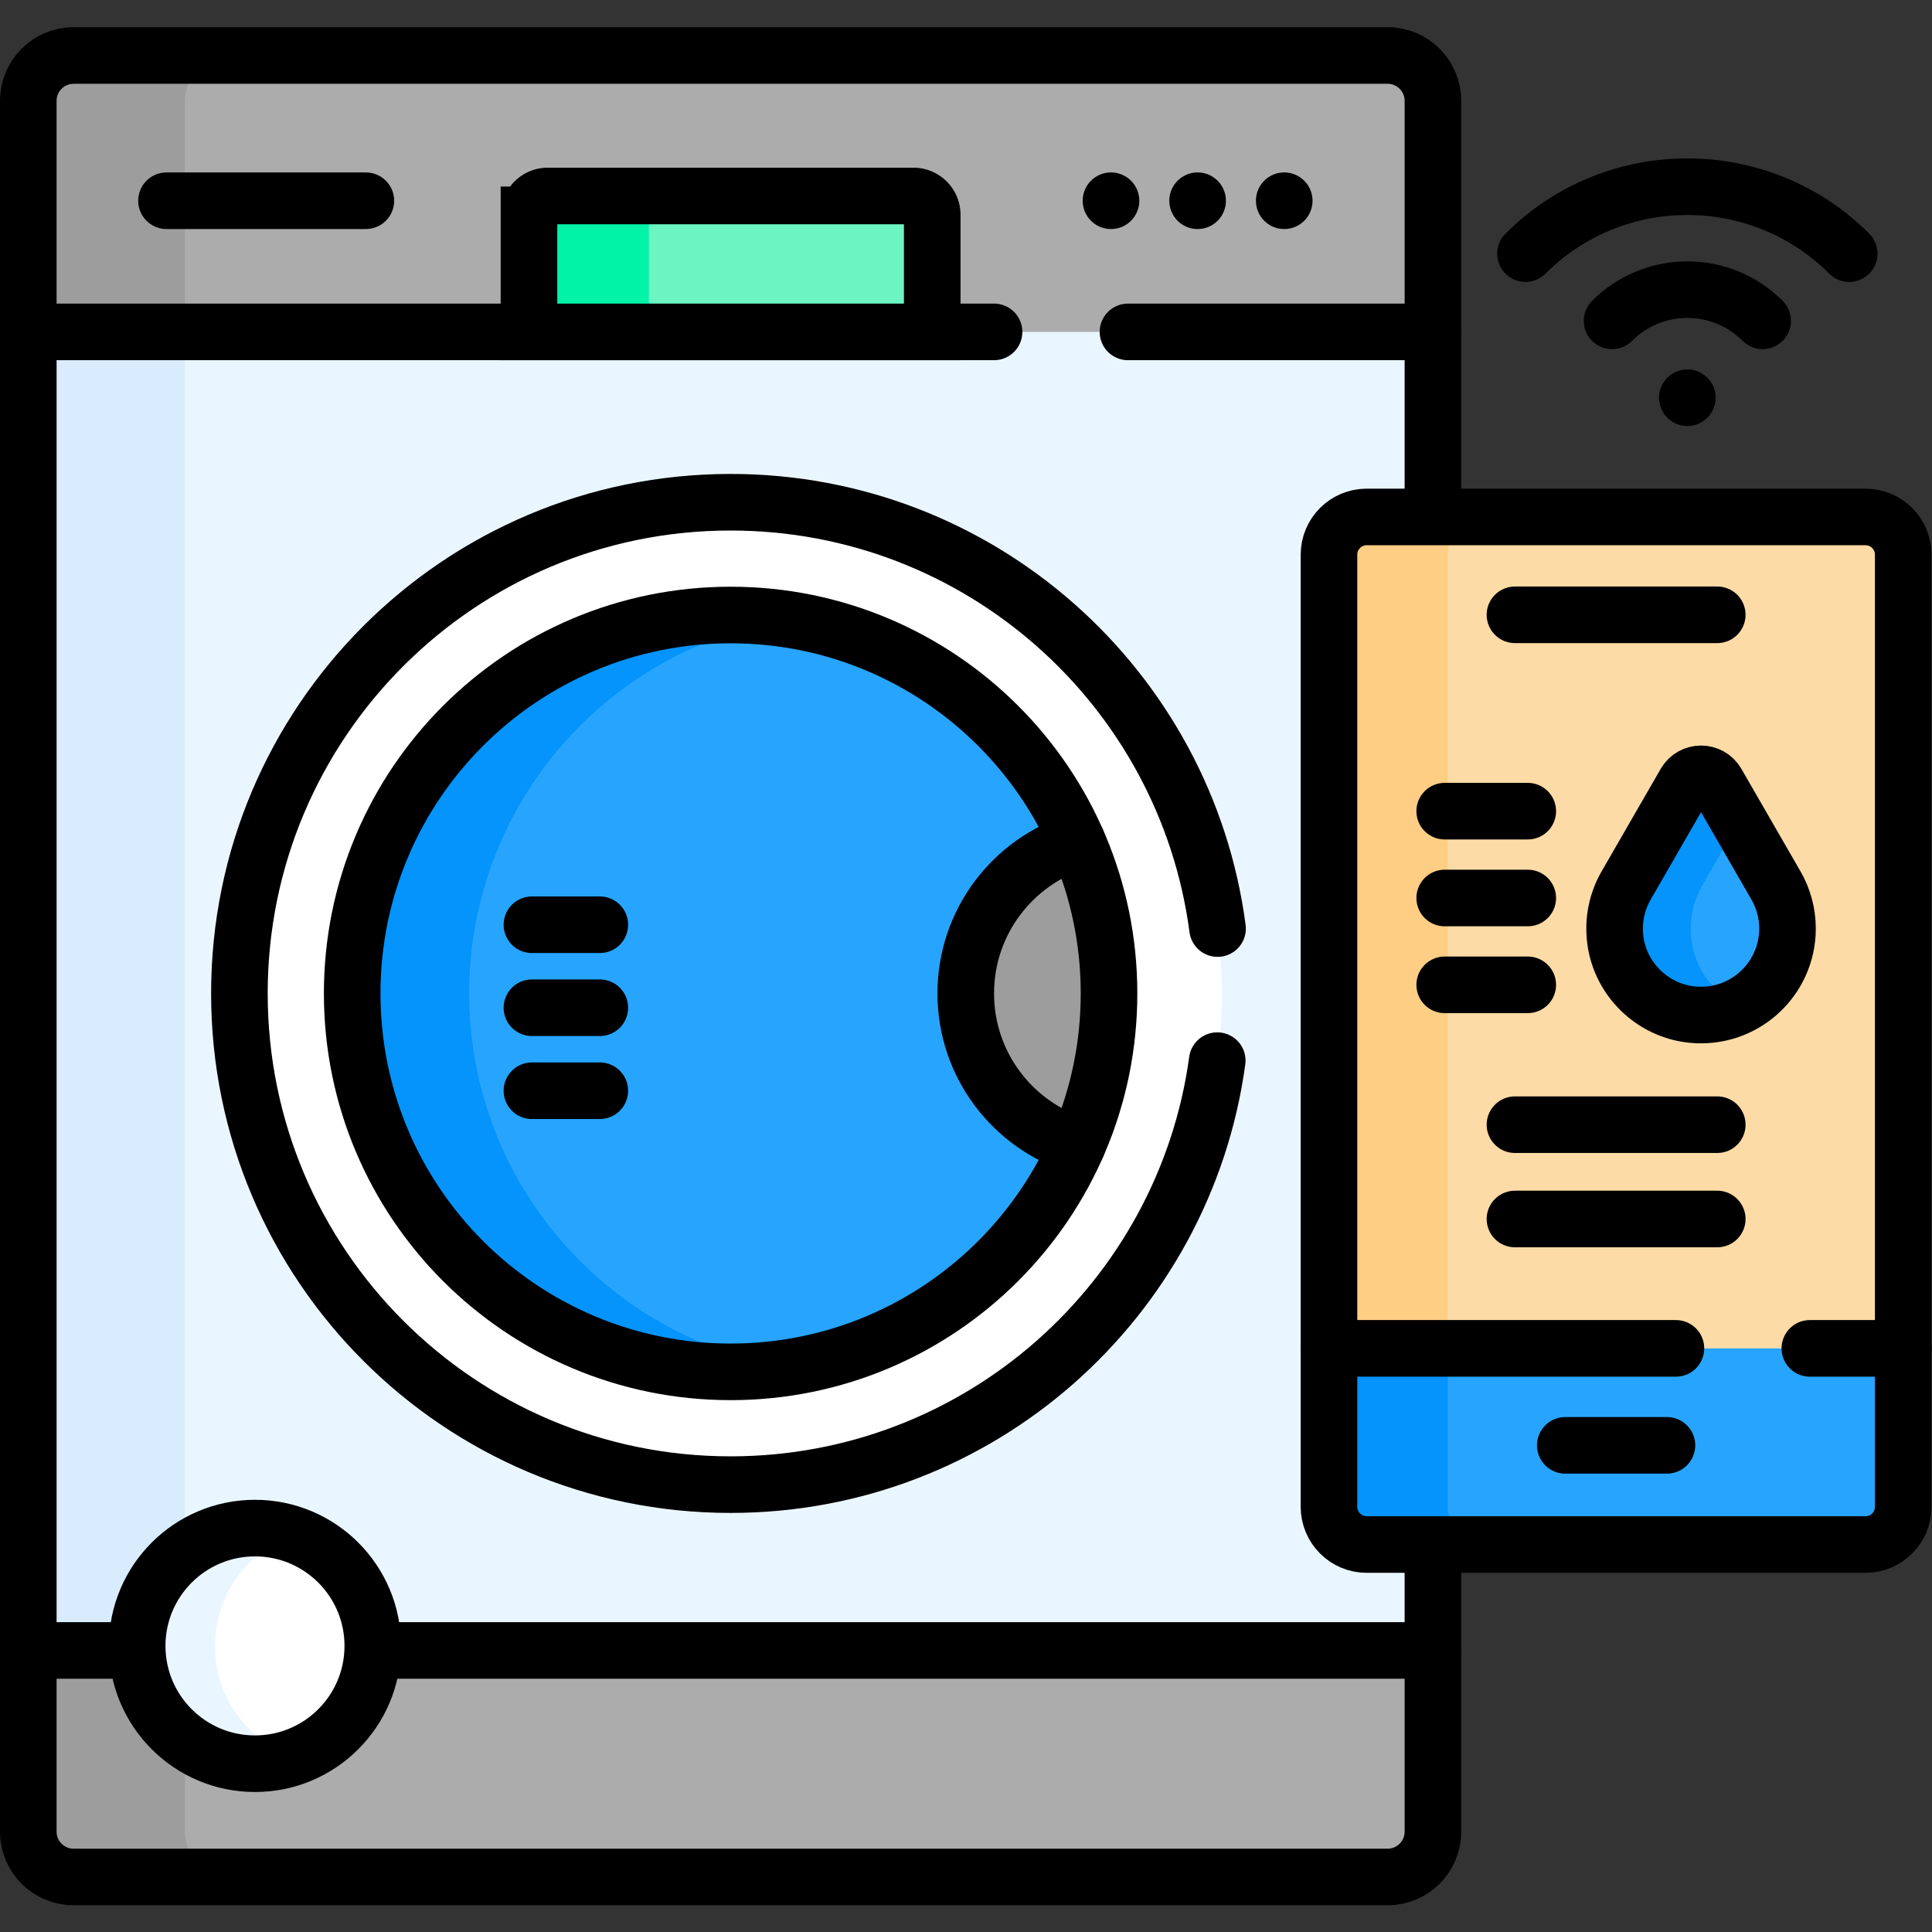
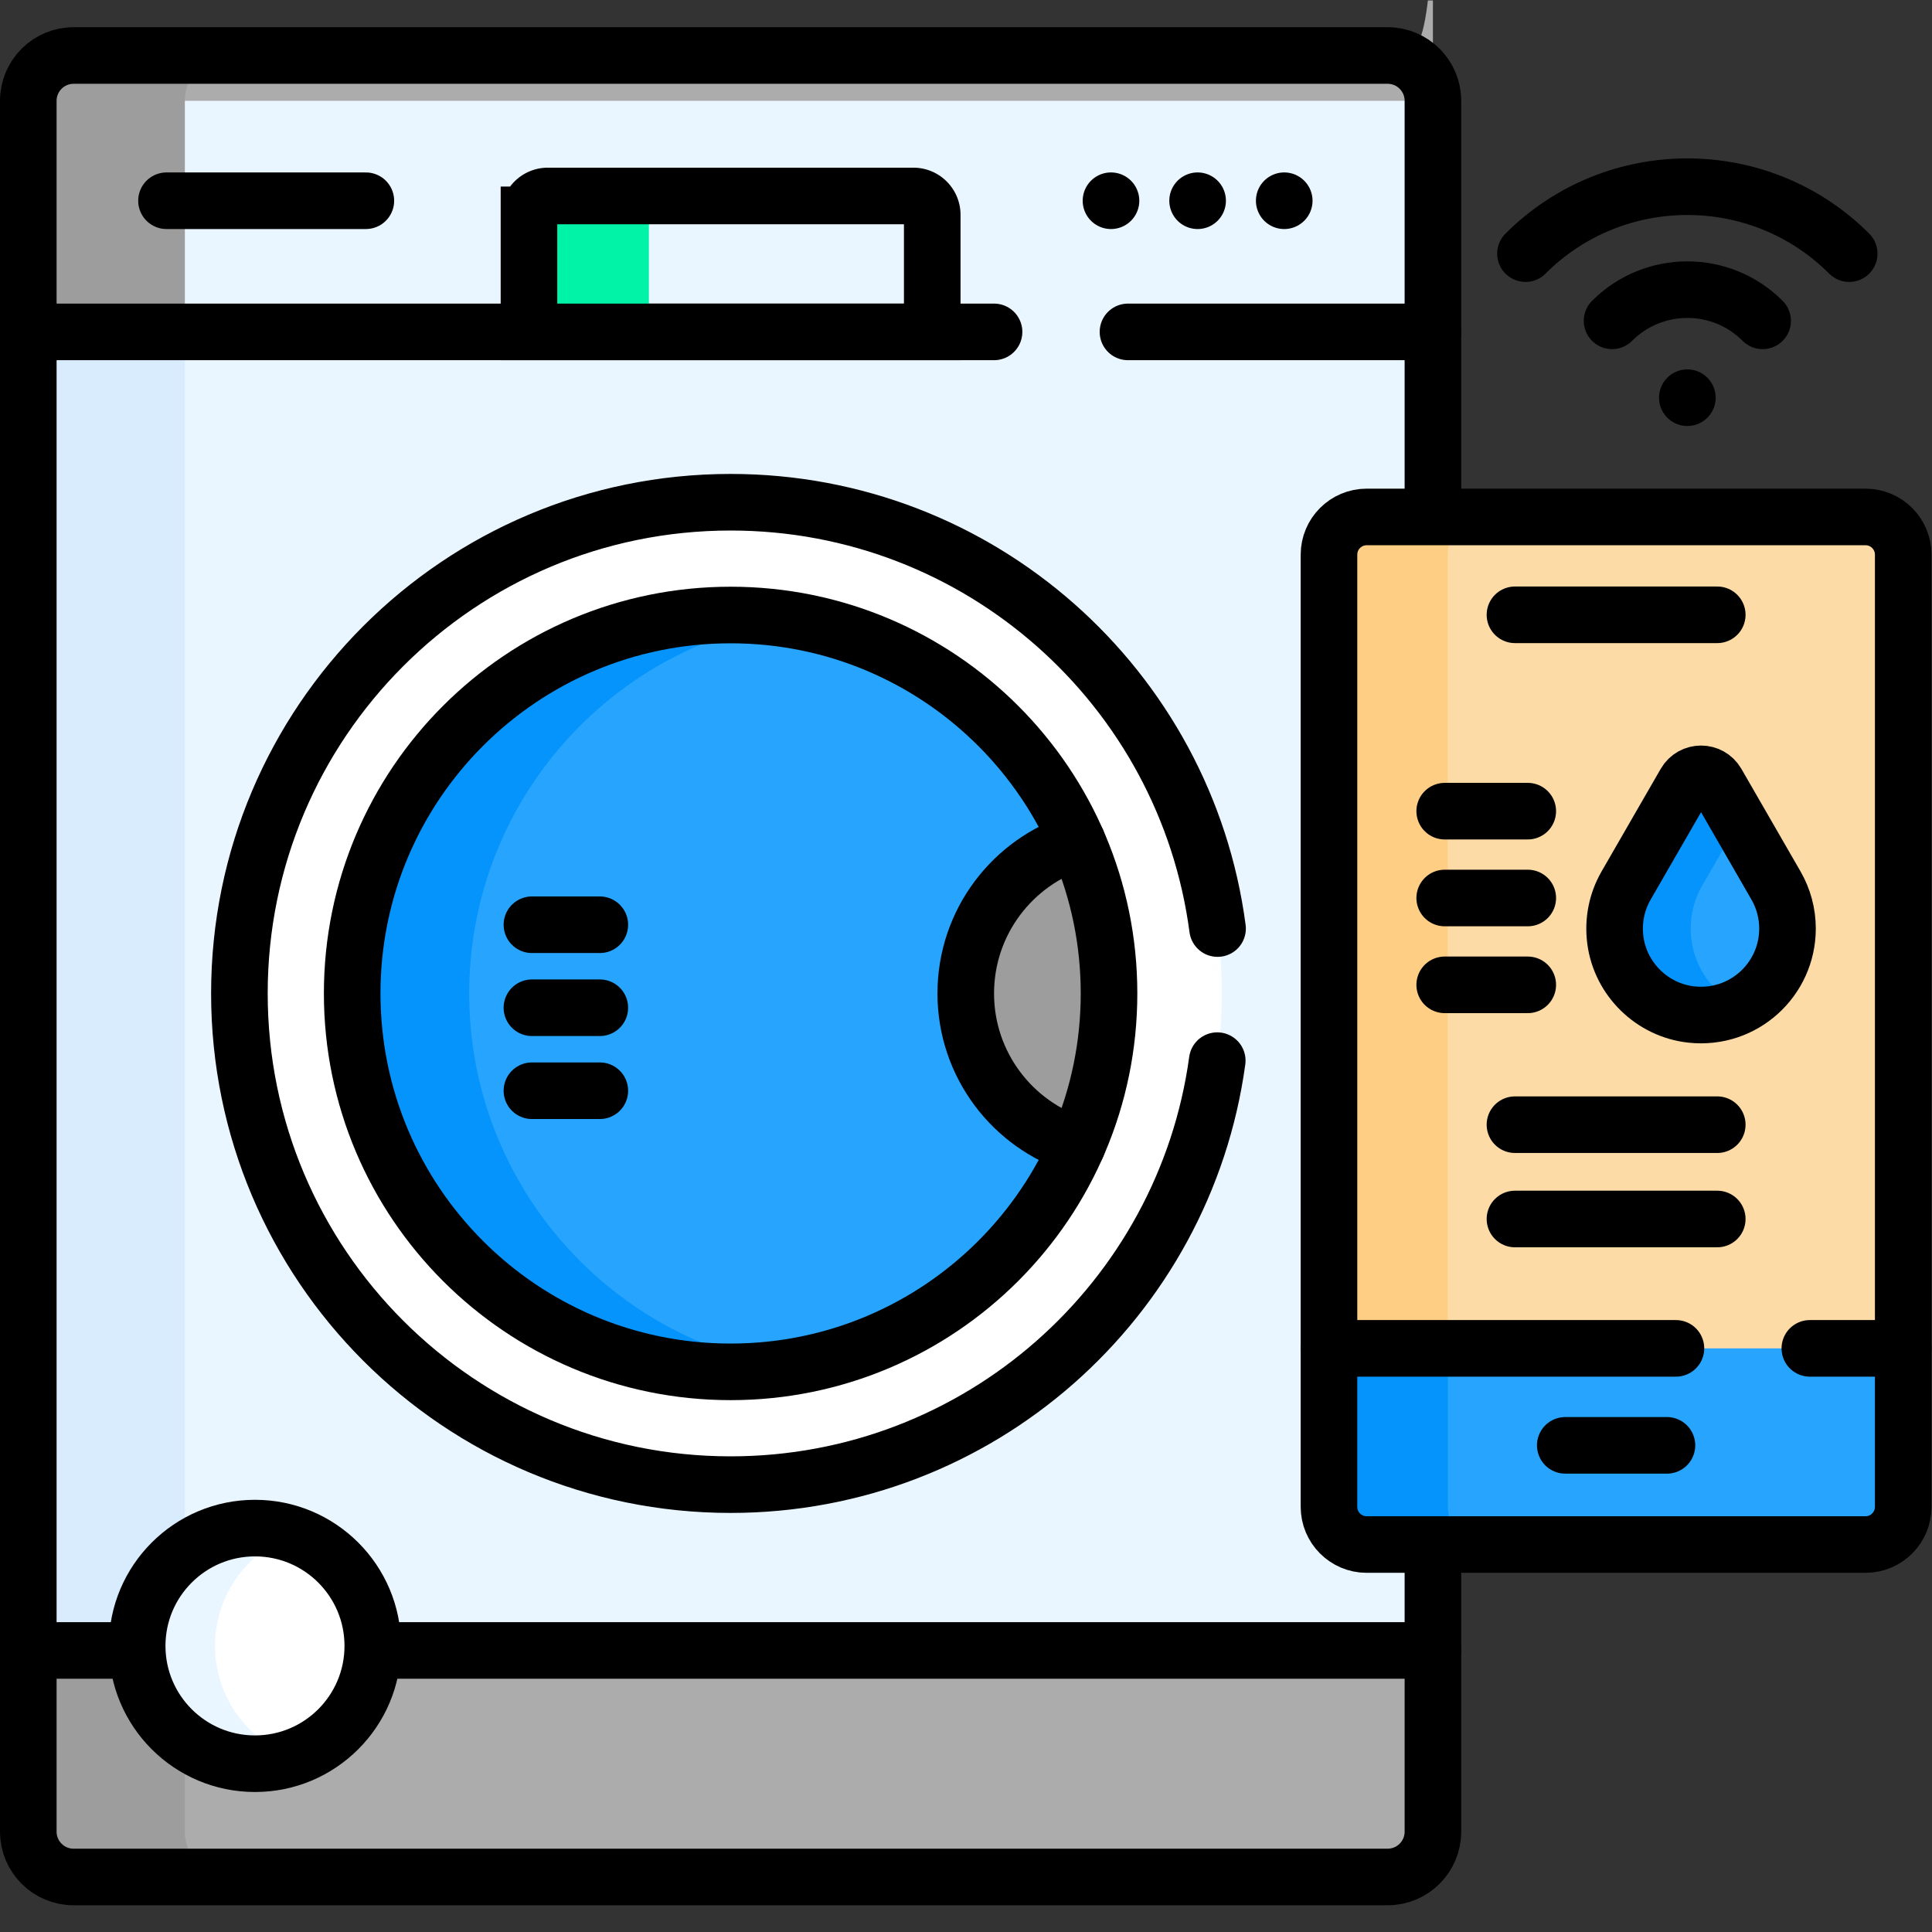
<svg xmlns="http://www.w3.org/2000/svg" version="1.1" width="512" height="512" x="0" y="0" viewBox="0 0 682.667 682.667" style="enable-background:new 0 0 512 512" xml:space="preserve" class="">
  <rect x="0" y="0" width="682.667" height="682.667" fill="#333333" stroke="none" />
  <g>
    <defs>
      <clipPath id="a">
        <path d="M0 512h512V0H0Z" fill="#000000" opacity="1" data-original="#000000" class="" />
      </clipPath>
    </defs>
    <g clip-path="url(#a)" transform="matrix(1.333 0 0 -1.333 0 682.667)">
      <path d="M0 0h-348.312c-6.634 0-12.011 5.377-12.011 12.011v458.811c0 6.634 5.377 12.011 12.011 12.011H0c6.634 0 12.011-5.377 12.011-12.011V12.011C12.011 5.377 6.634 0 0 0" style="fill-opacity:1;fill-rule:nonzero;stroke:none" transform="translate(367.823 14.584)" fill="#EAF6FF" data-original="#eaf6ff" class="" />
      <path d="M0 0v458.812c0 6.633 5.377 12.011 12.011 12.011h-41.5c-6.634 0-12.011-5.378-12.011-12.011V0c0-6.633 5.377-12.011 12.011-12.011h41.5C5.377-12.011 0-6.633 0 0" style="fill-opacity:1;fill-rule:nonzero;stroke:none" transform="translate(49 26.594)" fill="#D8ECFE" data-original="#d8ecfe" class="" />
-       <path d="M0 0h-348.312c-6.634 0-12.011-5.377-12.011-12.011v-61.255H12.011v61.255C12.011-5.377 6.634 0 0 0" style="fill-opacity:1;fill-rule:nonzero;stroke:none" transform="translate(367.823 497.416)" fill="#ACACAC" data-original="#acacac" class="" />
+       <path d="M0 0h-348.312c-6.634 0-12.011-5.377-12.011-12.011H12.011v61.255C12.011-5.377 6.634 0 0 0" style="fill-opacity:1;fill-rule:nonzero;stroke:none" transform="translate(367.823 497.416)" fill="#ACACAC" data-original="#acacac" class="" />
      <path d="M0 0h-41.5c-6.633 0-12.011-5.377-12.011-12.011v-61.255h41.5v61.255C-12.011-5.377-6.633 0 0 0" style="fill-opacity:1;fill-rule:nonzero;stroke:none" transform="translate(61.01 497.417)" fill="#9D9D9D" data-original="#9d9d9d" class="" />
      <path d="M0 0h-348.312c-6.634 0-12.011 5.377-12.011 12.011v48.043H12.011V12.011C12.011 5.377 6.634 0 0 0" style="fill-opacity:1;fill-rule:nonzero;stroke:none" transform="translate(367.823 14.584)" fill="#ACACAC" data-original="#acacac" class="" />
      <path d="M0 0v48.043h-41.5V0c0-6.633 5.377-12.011 12.011-12.011h41.5C5.377-12.011 0-6.633 0 0" style="fill-opacity:1;fill-rule:nonzero;stroke:none" transform="translate(49 26.594)" fill="#9D9D9D" data-original="#9d9d9d" class="" />
      <path d="M0 0h372.334" style="stroke-linecap: round; stroke-linejoin: miter; stroke-miterlimit: 10; stroke-dasharray: none; stroke-opacity: 1;" transform="translate(7.5 74.637)" fill="none" stroke="#000000" stroke-width="15px" stroke-linecap="round" stroke-linejoin="miter" stroke-miterlimit="10" stroke-dasharray="none" stroke-opacity="" data-original="#000000" class="" />
      <path d="M0 0h-348.312c-6.634 0-12.011 5.377-12.011 12.011v458.811c0 6.634 5.377 12.011 12.011 12.011H0c6.634 0 12.011-5.377 12.011-12.011V12.011C12.011 5.377 6.634 0 0 0Z" style="stroke-linecap: round; stroke-linejoin: miter; stroke-miterlimit: 10; stroke-dasharray: none; stroke-opacity: 1;" transform="translate(367.823 14.584)" fill="none" stroke="#000000" stroke-width="15px" stroke-linecap="round" stroke-linejoin="miter" stroke-miterlimit="10" stroke-dasharray="none" stroke-opacity="" data-original="#000000" class="" />
      <path d="M0 0h80.834" style="stroke-linecap: round; stroke-linejoin: miter; stroke-miterlimit: 10; stroke-dasharray: none; stroke-opacity: 1;" transform="translate(299 424.15)" fill="none" stroke="#000000" stroke-width="15px" stroke-linecap="round" stroke-linejoin="miter" stroke-miterlimit="10" stroke-dasharray="none" stroke-opacity="" data-original="#000000" class="" />
      <path d="M0 0h256" style="stroke-linecap: round; stroke-linejoin: miter; stroke-miterlimit: 10; stroke-dasharray: none; stroke-opacity: 1;" transform="translate(7.5 424.15)" fill="none" stroke="#000000" stroke-width="15px" stroke-linecap="round" stroke-linejoin="miter" stroke-miterlimit="10" stroke-dasharray="none" stroke-opacity="" data-original="#000000" class="" />
      <path d="M0 0c0-71.911-58.295-130.207-130.207-130.207-71.911 0-130.206 58.296-130.206 130.207s58.295 130.207 130.206 130.207C-58.295 130.207 0 71.911 0 0" style="fill-opacity:1;fill-rule:nonzero;stroke:none" transform="translate(323.873 248.793)" fill="#FFFFFF" data-original="#ffffff" class="" />
      <path d="M0 0c-8.687-63.482-63.13-112.391-128.998-112.391-71.911 0-130.207 58.296-130.207 130.207s58.296 130.206 130.207 130.206c66.082 0 120.666-49.227 129.081-113.011" style="stroke-linecap: round; stroke-linejoin: miter; stroke-miterlimit: 10; stroke-dasharray: none; stroke-opacity: 1;" transform="translate(322.665 230.977)" fill="none" stroke="#000000" stroke-width="15px" stroke-linecap="round" stroke-linejoin="miter" stroke-miterlimit="10" stroke-dasharray="none" stroke-opacity="" data-original="#000000" class="" />
      <path d="M0 0c0-55.4-44.911-100.311-100.311-100.311-55.4 0-100.311 44.911-100.311 100.311 0 55.4 44.911 100.311 100.311 100.311C-44.911 100.311 0 55.4 0 0" style="fill-opacity:1;fill-rule:nonzero;stroke:none" transform="translate(293.978 248.793)" fill="#27A5FE" data-original="#27a5fe" />
      <path d="M0 0c0-18.903 12.428-34.901 29.557-40.275C34.968-27.947 37.978-14.326 37.978 0c0 14.326-3.01 27.948-8.421 40.276C12.428 34.901 0 18.903 0 0" style="fill-opacity:1;fill-rule:nonzero;stroke:none" transform="translate(256 248.793)" fill="#9D9D9D" data-original="#9d9d9d" class="" />
      <path d="M0 0c0 50.125 36.766 91.66 84.8 99.117a101.155 101.155 0 0 1-15.511 1.194C13.889 100.311-31.022 55.4-31.022 0c0-55.4 44.911-100.311 100.311-100.311 5.276 0 10.456.41 15.511 1.195C36.766-91.66 0-50.125 0 0" style="fill-opacity:1;fill-rule:nonzero;stroke:none" transform="translate(124.378 248.793)" fill="#0593FC" data-original="#0593fc" />
      <path d="M0 0c0-55.4-44.911-100.311-100.311-100.311-55.4 0-100.311 44.911-100.311 100.311 0 55.4 44.911 100.311 100.311 100.311C-44.911 100.311 0 55.4 0 0Z" style="stroke-linecap: round; stroke-linejoin: miter; stroke-miterlimit: 10; stroke-dasharray: none; stroke-opacity: 1;" transform="translate(293.978 248.793)" fill="none" stroke="#000000" stroke-width="15px" stroke-linecap="round" stroke-linejoin="miter" stroke-miterlimit="10" stroke-dasharray="none" stroke-opacity="" data-original="#000000" class="" />
      <path d="M0 0c-17.129-5.375-29.557-21.373-29.557-40.276 0-18.903 12.428-34.901 29.557-40.275" style="stroke-linecap: round; stroke-linejoin: miter; stroke-miterlimit: 10; stroke-dasharray: none; stroke-opacity: 1;" transform="translate(285.557 289.07)" fill="none" stroke="#000000" stroke-width="15px" stroke-linecap="round" stroke-linejoin="miter" stroke-miterlimit="10" stroke-dasharray="none" stroke-opacity="" data-original="#000000" class="" />
-       <path d="M0 0h-106.896v31.032a5 5 0 0 0 5 5H-5a5 5 0 0 0 5-5z" style="fill-opacity:1;fill-rule:nonzero;stroke:none" transform="translate(247.115 424.15)" fill="#6CF5C2" data-original="#6cf5c2" />
      <path d="M0 0h-31.781a5 5 0 0 1-5-5v-31.033H-5V-5a5 5 0 0 0 5 5" style="fill-opacity:1;fill-rule:nonzero;stroke:none" transform="translate(177 460.184)" fill="#00F3A7" data-original="#00f3a7" />
      <path d="M0 0h-106.896v31.032a5 5 0 0 0 5 5H-5a5 5 0 0 0 5-5z" style="stroke-linecap: round; stroke-linejoin: miter; stroke-miterlimit: 10; stroke-dasharray: none; stroke-opacity: 1;" transform="translate(247.115 424.15)" fill="none" stroke="#000000" stroke-width="15px" stroke-linecap="round" stroke-linejoin="miter" stroke-miterlimit="10" stroke-dasharray="none" stroke-opacity="" data-original="#000000" class="" />
      <path d="M0 0h52.848" style="stroke-linecap: round; stroke-linejoin: miter; stroke-miterlimit: 10; stroke-dasharray: none; stroke-opacity: 1;" transform="translate(44.133 458.917)" fill="none" stroke="#000000" stroke-width="15px" stroke-linecap="round" stroke-linejoin="miter" stroke-miterlimit="10" stroke-dasharray="none" stroke-opacity="" data-original="#000000" class="" />
      <path d="M0 0a7.5 7.5 0 1 0-15 0A7.5 7.5 0 0 0 0 0" style="fill-opacity:1;fill-rule:nonzero;stroke:none" transform="translate(302 458.916)" fill="#000000" data-original="#000000" class="" />
      <path d="M0 0a7.5 7.5 0 1 0-15 0A7.5 7.5 0 0 0 0 0" style="fill-opacity:1;fill-rule:nonzero;stroke:none" transform="translate(324.96 458.916)" fill="#000000" data-original="#000000" class="" />
      <path d="M0 0a7.5 7.5 0 1 0-15 0A7.5 7.5 0 0 0 0 0" style="fill-opacity:1;fill-rule:nonzero;stroke:none" transform="translate(347.92 458.916)" fill="#000000" data-original="#000000" class="" />
      <path d="M0 0c0-17.247-13.981-31.228-31.228-31.228S-62.456-17.247-62.456 0s13.981 31.228 31.228 31.228S0 17.247 0 0" style="fill-opacity:1;fill-rule:nonzero;stroke:none" transform="translate(98.818 75.838)" fill="#FFFFFF" data-original="#ffffff" class="" />
      <path d="M0 0c0 13.629 8.735 25.212 20.909 29.475a31.167 31.167 0 0 1-10.319 1.753C-6.657 31.228-20.638 17.247-20.638 0S-6.657-31.228 10.59-31.228c3.618 0 7.088.622 10.319 1.753C8.735-25.212 0-13.629 0 0" style="fill-opacity:1;fill-rule:nonzero;stroke:none" transform="translate(57 75.838)" fill="#EAF6FF" data-original="#eaf6ff" class="" />
      <path d="M0 0c0-17.247-13.981-31.228-31.228-31.228S-62.456-17.247-62.456 0s13.981 31.228 31.228 31.228S0 17.247 0 0Z" style="stroke-linecap: round; stroke-linejoin: miter; stroke-miterlimit: 10; stroke-dasharray: none; stroke-opacity: 1;" transform="translate(98.818 75.838)" fill="none" stroke="#000000" stroke-width="15px" stroke-linecap="round" stroke-linejoin="miter" stroke-miterlimit="10" stroke-dasharray="none" stroke-opacity="" data-original="#000000" class="" />
      <path d="M0 0c23.658 23.658 62.154 23.658 85.812 0" style="stroke-linecap: round; stroke-linejoin: miter; stroke-miterlimit: 10; stroke-dasharray: none; stroke-opacity: 1;" transform="translate(404.37 444.897)" fill="none" stroke="#000000" stroke-width="15px" stroke-linecap="round" stroke-linejoin="miter" stroke-miterlimit="10" stroke-dasharray="none" stroke-opacity="" data-original="#000000" class="" />
      <path d="M0 0c11.021 11.021 28.891 11.021 39.913 0" style="stroke-linecap: round; stroke-linejoin: miter; stroke-miterlimit: 10; stroke-dasharray: none; stroke-opacity: 1;" transform="translate(427.32 427.082)" fill="none" stroke="#000000" stroke-width="15px" stroke-linecap="round" stroke-linejoin="miter" stroke-miterlimit="10" stroke-dasharray="none" stroke-opacity="" data-original="#000000" class="" />
      <path d="M0 0a7.5 7.5 0 1 0-15 0A7.5 7.5 0 0 0 0 0" style="fill-opacity:1;fill-rule:nonzero;stroke:none" transform="translate(454.776 406.705)" fill="#000000" data-original="#000000" class="" />
      <path d="M0 0h-132.217c-5.523 0-10 4.477-10 10v252.389c0 5.523 4.477 10 10 10H0c5.523 0 10-4.477 10-10V10C10 4.477 5.523 0 0 0" style="fill-opacity:1;fill-rule:nonzero;stroke:none" transform="translate(494.5 102.709)" fill="#27A5FE" data-original="#27a5fe" />
      <path d="M0 0v252.389c0 5.523 4.477 10 10 10h-31.5c-5.523 0-10-4.477-10-10V0c0-5.523 4.477-10 10-10H10C4.477-10 0-5.523 0 0" style="fill-opacity:1;fill-rule:nonzero;stroke:none" transform="translate(383.783 112.709)" fill="#0593FC" data-original="#0593fc" />
      <path d="M0 0h-132.217c-5.523 0-10-4.477-10-10v-210.389H10V-10C10-4.477 5.523 0 0 0" style="fill-opacity:1;fill-rule:nonzero;stroke:none" transform="translate(494.5 375.098)" fill="#FDDBA6" data-original="#fddba6" class="" />
      <path d="M0 0h-31.5c-5.523 0-10-4.477-10-10v-210.389H-10V-10C-10-4.477-5.523 0 0 0" style="fill-opacity:1;fill-rule:nonzero;stroke:none" transform="translate(393.783 375.098)" fill="#FECE85" data-original="#fece85" class="" />
      <path d="M0 0h-132.217c-5.523 0-10 4.477-10 10v252.389c0 5.523 4.477 10 10 10H0c5.523 0 10-4.477 10-10V10C10 4.477 5.523 0 0 0Z" style="stroke-linecap: round; stroke-linejoin: miter; stroke-miterlimit: 10; stroke-dasharray: none; stroke-opacity: 1;" transform="translate(494.5 102.709)" fill="none" stroke="#000000" stroke-width="15px" stroke-linecap="round" stroke-linejoin="miter" stroke-miterlimit="10" stroke-dasharray="none" stroke-opacity="" data-original="#000000" class="" />
      <path d="M0 0h24.75" style="stroke-linecap: round; stroke-linejoin: miter; stroke-miterlimit: 10; stroke-dasharray: none; stroke-opacity: 1;" transform="translate(479.75 154.708)" fill="none" stroke="#000000" stroke-width="15px" stroke-linecap="round" stroke-linejoin="miter" stroke-miterlimit="10" stroke-dasharray="none" stroke-opacity="" data-original="#000000" class="" />
      <path d="M0 0h91.967" style="stroke-linecap: round; stroke-linejoin: miter; stroke-miterlimit: 10; stroke-dasharray: none; stroke-opacity: 1;" transform="translate(352.283 154.708)" fill="none" stroke="#000000" stroke-width="15px" stroke-linecap="round" stroke-linejoin="miter" stroke-miterlimit="10" stroke-dasharray="none" stroke-opacity="" data-original="#000000" class="" />
      <path d="M0 0h26.955" style="stroke-linecap: round; stroke-linejoin: miter; stroke-miterlimit: 10; stroke-dasharray: none; stroke-opacity: 1;" transform="translate(414.914 129)" fill="none" stroke="#000000" stroke-width="15px" stroke-linecap="round" stroke-linejoin="miter" stroke-miterlimit="10" stroke-dasharray="none" stroke-opacity="" data-original="#000000" class="" />
      <path d="m0 0-15.693 27.217c-1.863 3.228-6.522 3.228-8.386 0L-39.771 0c-2.396-4.176-3.523-9.173-2.827-14.472 1.358-10.339 9.784-18.563 20.15-19.687C-8.644-35.656 3.03-24.882 3.03-11.382 3.03-7.238 1.924-3.354 0 0" style="fill-opacity:1;fill-rule:nonzero;stroke:none" transform="translate(470.795 277.362)" fill="#27A5FE" data-original="#27a5fe" />
      <path d="M0 0c-.696 5.299.431 10.296 2.827 14.472l9.798 16.994-5.894 10.222c-1.863 3.229-6.523 3.229-8.386 0l-15.693-27.216C-19.743 10.296-20.871 5.299-20.174 0c1.358-10.339 9.783-18.562 20.15-19.687 4.565-.495 8.893.358 12.647 2.202C5.918-14.182 1.009-7.677 0 0" style="fill-opacity:1;fill-rule:nonzero;stroke:none" transform="translate(448.372 262.89)" fill="#0593FC" data-original="#0593fc" />
      <path d="m0 0-15.693 27.217c-1.863 3.228-6.522 3.228-8.386 0L-39.771 0c-2.396-4.176-3.523-9.173-2.827-14.472 1.358-10.339 9.784-18.563 20.15-19.687C-8.644-35.656 3.03-24.882 3.03-11.382 3.03-7.238 1.924-3.354 0 0Z" style="stroke-linecap: round; stroke-linejoin: miter; stroke-miterlimit: 10; stroke-dasharray: none; stroke-opacity: 1;" transform="translate(470.795 277.362)" fill="none" stroke="#000000" stroke-width="15px" stroke-linecap="round" stroke-linejoin="miter" stroke-miterlimit="10" stroke-dasharray="none" stroke-opacity="" data-original="#000000" class="" />
      <path d="M0 0h22.018" style="fill-opacity: 1; fill-rule: nonzero; stroke-linecap: round; stroke-linejoin: round; stroke-miterlimit: 10; stroke-dasharray: none; stroke-opacity: 1;" transform="translate(382.957 297.108)" data-original="#000000" stroke="#000000" stroke-width="15px" />
      <path d="M0 0h22.018" style="fill-opacity: 1; fill-rule: nonzero; stroke-linecap: round; stroke-linejoin: round; stroke-miterlimit: 10; stroke-dasharray: none; stroke-opacity: 1;" transform="translate(382.957 274.09)" data-original="#000000" stroke="#000000" stroke-width="15px" />
      <path d="M0 0h22.018" style="fill-opacity: 1; fill-rule: nonzero; stroke-linecap: round; stroke-linejoin: round; stroke-miterlimit: 10; stroke-dasharray: none; stroke-opacity: 1;" transform="translate(382.957 251.07)" data-original="#000000" stroke="#000000" stroke-width="15px" />
      <path d="M0 0h53.625" style="stroke-linecap: round; stroke-linejoin: miter; stroke-miterlimit: 10; stroke-dasharray: none; stroke-opacity: 1;" transform="translate(401.58 349.157)" fill="none" stroke="#000000" stroke-width="15px" stroke-linecap="round" stroke-linejoin="miter" stroke-miterlimit="10" stroke-dasharray="none" stroke-opacity="" data-original="#000000" class="" />
      <path d="M0 0h53.625" style="stroke-linecap: round; stroke-linejoin: miter; stroke-miterlimit: 10; stroke-dasharray: none; stroke-opacity: 1;" transform="translate(401.58 214)" fill="none" stroke="#000000" stroke-width="15px" stroke-linecap="round" stroke-linejoin="miter" stroke-miterlimit="10" stroke-dasharray="none" stroke-opacity="" data-original="#000000" class="" />
      <path d="M0 0h53.625" style="stroke-linecap: round; stroke-linejoin: miter; stroke-miterlimit: 10; stroke-dasharray: none; stroke-opacity: 1;" transform="translate(401.58 189)" fill="none" stroke="#000000" stroke-width="15px" stroke-linecap="round" stroke-linejoin="miter" stroke-miterlimit="10" stroke-dasharray="none" stroke-opacity="" data-original="#000000" class="" />
      <path d="M0 0h18" style="stroke-linecap: round; stroke-linejoin: miter; stroke-miterlimit: 10; stroke-dasharray: none; stroke-opacity: 1;" transform="translate(141 223)" fill="none" stroke="#000000" stroke-width="15px" stroke-linecap="round" stroke-linejoin="miter" stroke-miterlimit="10" stroke-dasharray="none" stroke-opacity="" data-original="#000000" class="" />
      <path d="M0 0h18" style="stroke-linecap: round; stroke-linejoin: miter; stroke-miterlimit: 10; stroke-dasharray: none; stroke-opacity: 1;" transform="translate(141 245)" fill="none" stroke="#000000" stroke-width="15px" stroke-linecap="round" stroke-linejoin="miter" stroke-miterlimit="10" stroke-dasharray="none" stroke-opacity="" data-original="#000000" class="" />
      <path d="M0 0h18" style="stroke-linecap: round; stroke-linejoin: miter; stroke-miterlimit: 10; stroke-dasharray: none; stroke-opacity: 1;" transform="translate(141 267)" fill="none" stroke="#000000" stroke-width="15px" stroke-linecap="round" stroke-linejoin="miter" stroke-miterlimit="10" stroke-dasharray="none" stroke-opacity="" data-original="#000000" class="" />
    </g>
  </g>
</svg>